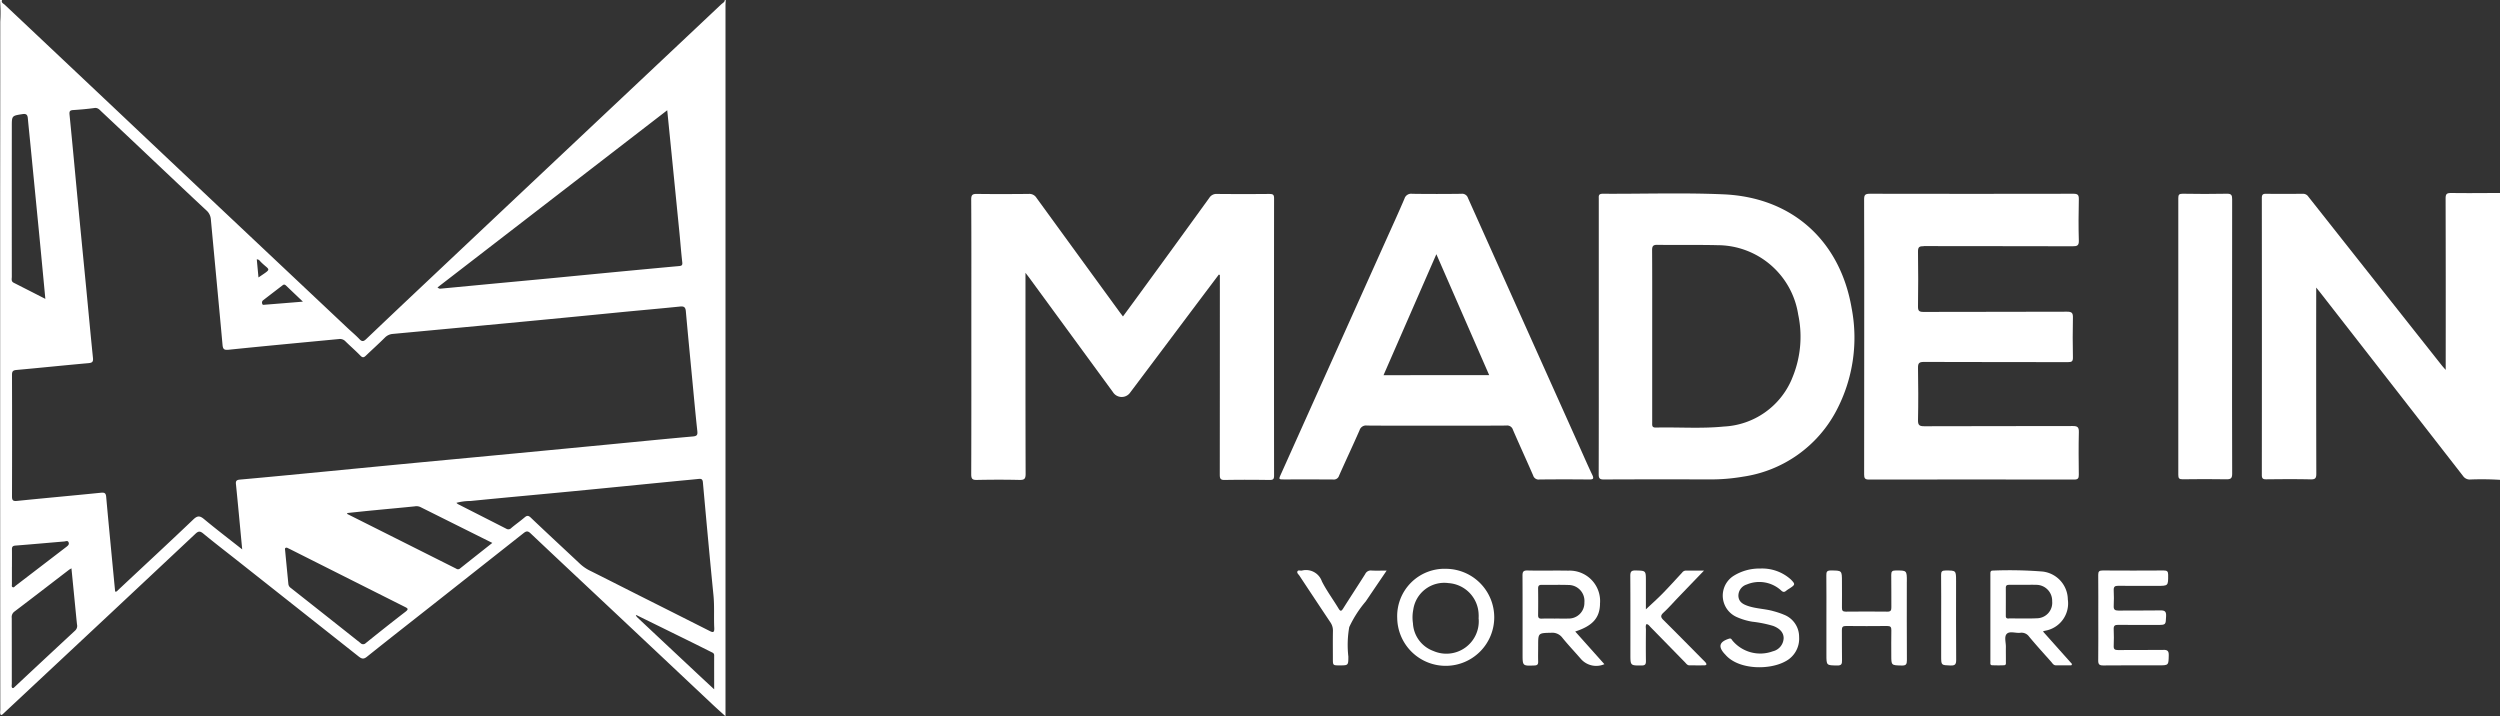
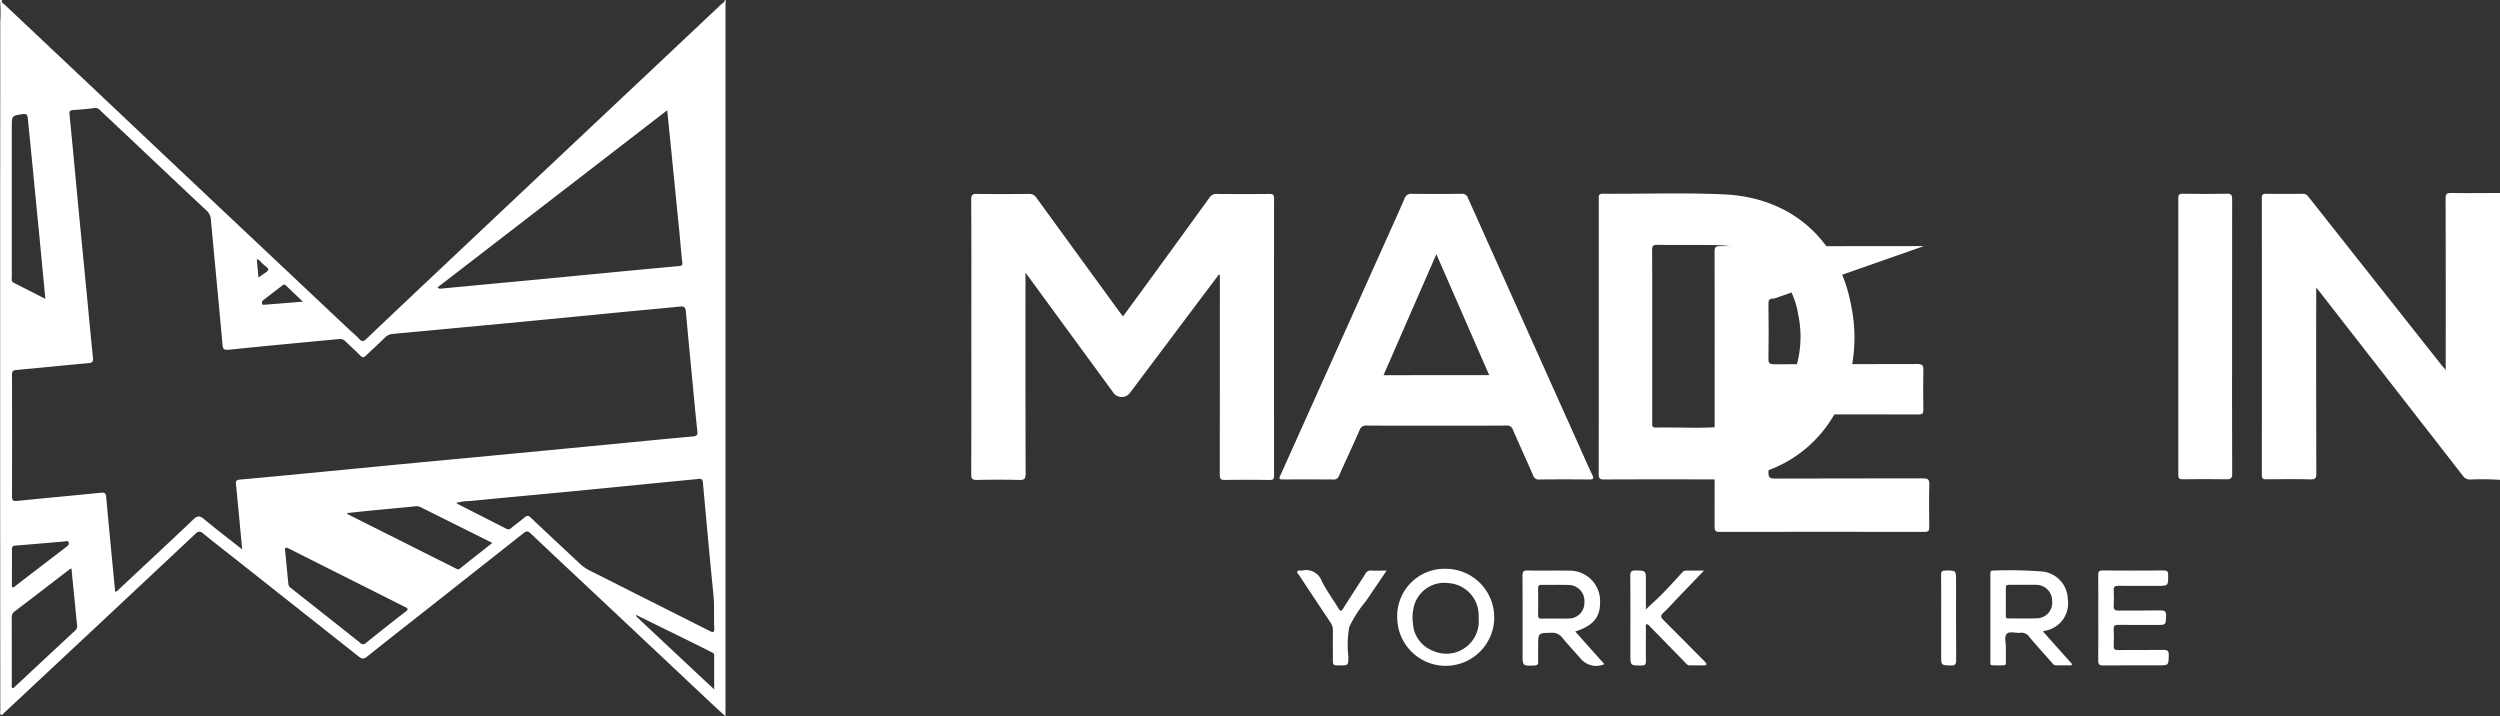
<svg xmlns="http://www.w3.org/2000/svg" id="made-yorkshire" width="244.113" height="69.936" viewBox="0 0 244.113 69.936">
  <rect x="0" y="0" width="244.113" height="69.936" fill="#333333" stroke="none" />
  <defs>
    <clipPath id="clip-path">
      <rect id="Rectangle_1435" data-name="Rectangle 1435" width="244.113" height="69.936" fill="none" />
    </clipPath>
  </defs>
  <g id="Group_1006" data-name="Group 1006" clip-path="url(#clip-path)">
    <path id="Path_10175" data-name="Path 10175" d="M537.955,44.327c-.437-.006-.523.129-.522.54q.021,8.046.009,16.092V61.6c-.187-.217-.3-.336-.4-.464q-6.51-8.226-13.013-16.457a.621.621,0,0,0-.548-.278c-1.19.011-2.379.017-3.569,0-.334-.006-.424.09-.424.423q.013,13.521,0,27.041c0,.349.119.419.437.416,1.444-.014,2.889-.028,4.333.006.464.011.551-.13.55-.565q-.022-8.759-.01-17.518v-.647c.223.279.369.457.511.64q6.917,8.877,13.825,17.759a.791.791,0,0,0,.713.343,28.62,28.62,0,0,1,2.9.034V44.322c-1.6.005-3.194.028-4.79,0" transform="translate(-298.631 -25.479)" fill="#fff" />
    <path id="Path_10176" data-name="Path 10176" d="M70.469.382Q66.3,4.312,62.131,8.235q-4.43,4.171-8.859,8.34-6.318,5.952-12.633,11.906-2.444,2.305-4.877,4.623c-.246.236-.406.284-.662.014-.361-.381-.769-.718-1.151-1.078q-6.3-5.934-12.6-11.87-5.074-4.785-10.143-9.575Q5.838,5.531.467.467C.341.349.086.269.2,0H0A13.828,13.828,0,0,1,.027,2.123q0,8.631-.011,17.262,0,10.286,0,20.571,0,14.665.015,29.33c0,.176-.061.367.053.532.145-.009.214-.114.3-.192q5.189-4.849,10.376-9.7,4.164-3.9,8.319-7.8c.3-.286.469-.276.781-.018,1.1.907,2.232,1.774,3.351,2.658q5.893,4.655,11.783,9.315c.278.22.476.334.82.059,2.133-1.708,4.286-3.389,6.432-5.08q4.439-3.5,8.874-7c.245-.193.407-.247.677.008,2.786,2.637,5.589,5.255,8.384,7.881q4.694,4.411,9.383,8.826c.4.377.814.742,1.278,1.164V69.4q0-34.447,0-68.894c0-.168.018-.336.027-.5h-.1c0,.2-.182.273-.3.382M51.2,50.543c-.413.352-.86.664-1.275,1.014a.384.384,0,0,1-.493.068c-1.57-.8-3.145-1.6-4.717-2.4a1.067,1.067,0,0,1-.149-.125,5.14,5.14,0,0,1,1.37-.179c3.358-.336,6.72-.636,10.079-.96,3.325-.32,6.649-.654,9.974-.981.743-.073,1.487-.136,2.229-.215.266-.028.389.026.416.332.333,3.678.667,7.356,1.033,11.031.106,1.069.024,2.136.078,3.2.026.524-.2.412-.5.258q-3.453-1.744-6.91-3.479c-1.606-.809-3.207-1.626-4.817-2.428a4.126,4.126,0,0,1-.979-.716c-1.572-1.473-3.154-2.936-4.713-4.422-.253-.241-.394-.2-.622,0M35.188,62.78Q31.8,60.093,28.4,57.413a.53.53,0,0,1-.24-.371c-.106-1.1-.216-2.192-.318-3.288-.011-.117-.07-.293.183-.275.094.045.2.1.307.149q5.592,2.814,11.186,5.624c.3.148.412.222.074.482-1.3,1-2.594,2.028-3.876,3.06a.352.352,0,0,1-.525-.013M23.042,47.3c.2,1.974.38,3.95.568,5.924.009.1.019.2.041.423-1.307-1.032-2.533-1.967-3.718-2.952-.415-.345-.646-.363-1.059.031-2.431,2.32-4.9,4.6-7.352,6.9-.069.065-.119.172-.279.136-.145-1.5-.291-3.017-.435-4.529-.149-1.57-.3-3.139-.439-4.711-.03-.343-.133-.447-.5-.41-2.736.277-5.475.522-8.21.8-.4.04-.489-.067-.488-.449q.018-5.933,0-11.865c0-.357.112-.443.452-.474,2.333-.21,4.662-.455,7-.662.369-.033.495-.115.455-.505-.229-2.226-.432-4.455-.647-6.683-.256-2.649-.518-5.3-.771-7.948-.29-3.038-.565-6.077-.87-9.114-.034-.338.024-.443.358-.465.694-.044,1.389-.105,2.078-.2.338-.045.5.178.687.354q2.489,2.334,4.965,4.68c1.753,1.654,3.5,3.313,5.265,4.955a1.278,1.278,0,0,1,.445.869c.378,4.086.771,8.17,1.14,12.256.04.443.153.535.614.488,3.579-.368,7.163-.7,10.744-1.042a.731.731,0,0,1,.639.218c.484.476,1,.922,1.471,1.408.213.219.34.18.531-.005.611-.589,1.246-1.153,1.846-1.753a1.22,1.22,0,0,1,.8-.371q5.6-.522,11.2-1.051t11.2-1.084c1.876-.181,3.753-.345,5.627-.537.385-.04.534.062.569.458.2,2.246.419,4.49.633,6.735.158,1.654.308,3.309.487,4.961.039.36-.016.494-.412.53-2.688.24-5.373.509-8.06.767q-4.638.446-9.276.888-4.486.427-8.973.847-4.587.437-9.174.884c-2.923.281-5.846.568-8.771.828-.361.032-.415.159-.383.468M1.2,67.173c-.1-.119-.048-.278-.048-.424,0-2.137,0-4.274-.005-6.412a.658.658,0,0,1,.254-.613C3.189,58.372,4.961,57,6.737,55.639c.052-.04.114-.069.239-.145l.355,3.6c.062.623.119,1.247.187,1.87a.618.618,0,0,1-.172.6q-2.984,2.768-5.955,5.55c-.047.044-.091.1-.188.059M1.166,55.365c0-.576.008-1.152,0-1.727-.006-.258.09-.345.351-.365,1.587-.123,3.172-.268,4.758-.4.145-.011.357-.131.432.111.06.193-.079.3-.221.412Q4,55.3,1.52,57.2c-.085.065-.162.207-.3.127-.1-.06-.056-.186-.057-.283,0-.559,0-1.117,0-1.676m-.01-28.343q-.006-7.077,0-14.153v-.508c0-1.075,0-1.058,1.051-1.223.372-.058.484.08.514.407.069.76.15,1.517.224,2.277q.452,4.6.9,9.2c.195,2,.382,4.01.586,6.159-1.1-.564-2.1-1.072-3.093-1.577-.266-.135-.182-.379-.182-.585m28.423,2.432c-1.327.108-2.524.207-3.72.3-.091.007-.217.052-.25-.093a.292.292,0,0,1,.068-.327c.644-.5,1.289-.99,1.933-1.486.144-.111.243-.041.35.062.5.479,1,.955,1.618,1.542m-4.109-3.877c.877.878,1.151.579-.227,1.516l-.165-1.766c.217-.005.294.152.392.249M65.564,14.888q.391,3.919.78,7.839c.095.961.165,1.925.276,2.885.034.288-.06.346-.315.369-1.791.161-3.581.332-5.37.5q-3.521.337-7.04.679c-1.874.179-3.749.352-5.624.528l-5.268.5c-.066.006-.134,0-.285-.12L65.152,10.765c.143,1.435.278,2.779.412,4.123M48.07,53.015c-1.089.862-2.126,1.679-3.157,2.5a.293.293,0,0,1-.367.011q-5.31-2.667-10.621-5.33c-.011-.006-.011-.031-.032-.1.944-.1,1.877-.2,2.811-.287,1.265-.124,2.532-.236,3.8-.367a.927.927,0,0,1,.54.066c2.317,1.157,4.634,2.312,7.029,3.505m14.011,7.1.057-.055q2.71,1.332,5.419,2.665c.622.307,1.243.619,1.863.93.146.074.315.115.313.342-.006,1.06,0,2.12,0,3.313-.567-.526-1.045-.967-1.519-1.411q-2.967-2.778-5.93-5.558c-.073-.068-.133-.15-.2-.225" fill="#fff" />
    <path id="Path_10177" data-name="Path 10177" d="M252.213,44.539q-2.574.023-5.148,0a.81.81,0,0,0-.751.381q-3.326,4.6-6.673,9.181c-.576.791-1.155,1.579-1.759,2.4-.142-.187-.255-.331-.363-.48q-4.048-5.553-8.088-11.112a.806.806,0,0,0-.754-.372c-1.682.015-3.365.022-5.046,0-.434-.006-.569.082-.567.548.023,3.768.013,7.536.013,11.3,0,5.177.007,10.353-.012,15.53,0,.466.133.557.566.548,1.376-.028,2.753-.032,4.129,0,.474.011.619-.084.617-.594-.02-6.33-.014-12.661-.014-18.992v-.637c.176.23.27.346.359.468L236.9,63.884a1.01,1.01,0,0,0,1.7.03q3-3.989,5.992-7.98,1.325-1.763,2.652-3.524l.1.043v.556q0,9.47-.008,18.941c0,.38.067.526.491.517,1.461-.029,2.922-.021,4.384,0,.327,0,.427-.077.426-.417q-.014-13.544,0-27.088c0-.339-.1-.421-.426-.418" transform="translate(-128.23 -25.601)" fill="#fff" />
    <path id="Path_10178" data-name="Path 10178" d="M391.866,55.546c-1.114-6.365-5.651-10.735-12.517-11.03-3.917-.169-7.848-.033-11.772-.056-.446,0-.386.238-.386.509q0,6.721,0,13.441c0,4.48.005,8.96-.009,13.44,0,.393.092.512.5.51,3.4-.017,6.8-.013,10.194-.008a18.5,18.5,0,0,0,3.4-.266A12.3,12.3,0,0,0,390.4,65.62a15.26,15.26,0,0,0,1.465-10.074m-5.816,6.989a7.609,7.609,0,0,1-6.654,4.656c-2.2.22-4.416.047-6.623.1-.415.01-.365-.23-.365-.488q0-4.227,0-8.454c0-2.784.008-5.568-.009-8.352,0-.4.07-.556.517-.549,1.954.031,3.909-.015,5.862.034a7.989,7.989,0,0,1,7.886,6.772,10.422,10.422,0,0,1-.617,6.28" transform="translate(-211.078 -25.541)" fill="#fff" />
-     <path id="Path_10179" data-name="Path 10179" d="M433.975,49.608c4.844.014,9.687,0,14.531.018.434,0,.618-.063.6-.565-.04-1.34-.031-2.682,0-4.023.008-.419-.1-.541-.528-.54q-9.942.02-19.884,0c-.458,0-.556.123-.554.565.017,4.447.01,8.9.01,13.343q0,6.748-.008,13.5c0,.366.074.5.471.5q10.018-.018,20.037,0c.366,0,.457-.118.453-.466-.017-1.391-.029-2.784.005-4.175.011-.477-.135-.588-.6-.586-4.827.017-9.653,0-14.48.021-.472,0-.637-.085-.626-.6.037-1.7.029-3.4,0-5.092-.007-.45.093-.59.573-.588,4.69.02,9.381.008,14.071.02.369,0,.492-.072.483-.467q-.042-1.934,0-3.87c.011-.451-.094-.591-.573-.588-4.674.02-9.347.006-14.021.022-.423,0-.54-.109-.534-.532.023-1.782.031-3.565,0-5.347-.009-.477.147-.542.57-.541" transform="translate(-246.118 -25.579)" fill="#fff" />
+     <path id="Path_10179" data-name="Path 10179" d="M433.975,49.608q-9.942.02-19.884,0c-.458,0-.556.123-.554.565.017,4.447.01,8.9.01,13.343q0,6.748-.008,13.5c0,.366.074.5.471.5q10.018-.018,20.037,0c.366,0,.457-.118.453-.466-.017-1.391-.029-2.784.005-4.175.011-.477-.135-.588-.6-.586-4.827.017-9.653,0-14.48.021-.472,0-.637-.085-.626-.6.037-1.7.029-3.4,0-5.092-.007-.45.093-.59.573-.588,4.69.02,9.381.008,14.071.02.369,0,.492-.072.483-.467q-.042-1.934,0-3.87c.011-.451-.094-.591-.573-.588-4.674.02-9.347.006-14.021.022-.423,0-.54-.109-.534-.532.023-1.782.031-3.565,0-5.347-.009-.477.147-.542.57-.541" transform="translate(-246.118 -25.579)" fill="#fff" />
    <path id="Path_10180" data-name="Path 10180" d="M319.238,72.4q2.421-.027,4.843,0c.4,0,.519-.051.321-.462-.454-.947-.869-1.912-1.3-2.87q-5.421-12.078-10.835-24.158a.593.593,0,0,0-.649-.406c-1.6.02-3.195.023-4.792,0a.681.681,0,0,0-.758.477c-.591,1.386-1.221,2.757-1.839,4.132q-5.11,11.382-10.221,22.763c-.231.515-.229.518.309.519,1.6,0,3.195-.007,4.792.006a.528.528,0,0,0,.571-.37c.658-1.486,1.354-2.957,2.006-4.446a.654.654,0,0,1,.72-.452c2.26.02,4.52.009,6.78.009,2.277,0,4.554.009,6.831-.009a.583.583,0,0,1,.641.411c.646,1.492,1.325,2.97,1.975,4.461a.56.56,0,0,0,.6.4m-15.21-10.19L309.183,50.4l5.157,11.807Z" transform="translate(-168.929 -25.58)" fill="#fff" />
    <path id="Path_10181" data-name="Path 10181" d="M505.554,58.485q0-6.718.008-13.435c0-.392-.053-.565-.512-.555-1.443.032-2.887.023-4.33,0-.343,0-.417.106-.417.43q.012,13.511,0,27.022c0,.326.08.435.421.431,1.426-.019,2.854-.027,4.279,0,.456.01.563-.123.561-.567-.017-4.444-.01-8.888-.01-13.333" transform="translate(-287.603 -25.578)" fill="#fff" />
    <path id="Path_10182" data-name="Path 10182" d="M462.486,136.881a2.707,2.707,0,0,0,2.218-3.059,2.779,2.779,0,0,0-2.485-2.723,40.628,40.628,0,0,0-4.828-.092c-.214-.006-.249.109-.249.287q0,4.324,0,8.647c0,.128-.035.3.165.311.389.014.781.019,1.17,0,.227-.01.178-.21.179-.353.005-.475-.007-.95,0-1.424.012-.437-.184-1,.079-1.28.29-.31.868-.06,1.316-.112a.9.9,0,0,1,.872.374c.693.833,1.423,1.637,2.146,2.447.13.146.229.353.468.355.5,0,1,0,1.506,0l.077-.121-2.845-3.189c.107-.037.154-.055.2-.069m-3.54-1.188c-.181,0-.287-.045-.286-.253,0-.917.007-1.833,0-2.75,0-.273.157-.292.363-.29.459,0,.918,0,1.377,0v0c.408,0,.816-.015,1.223,0a1.555,1.555,0,0,1,1.563,1.6,1.515,1.515,0,0,1-1.485,1.666c-.915.044-1.835.01-2.752.014" transform="translate(-262.791 -75.293)" fill="#fff" />
    <path id="Path_10183" data-name="Path 10183" d="M357.243,134.3a2.972,2.972,0,0,0-3.1-3.26c-1.324-.025-2.65.014-3.975-.017-.429-.01-.492.148-.489.522.014,2.545.007,5.091.007,7.636,0,1.173,0,1.161,1.162,1.118.308-.011.368-.133.36-.4-.014-.508,0-1.018,0-1.527,0-1.258,0-1.238,1.277-1.268a1.225,1.225,0,0,1,1.087.488c.568.7,1.186,1.351,1.776,2.03a1.991,1.991,0,0,0,2.327.55l-2.848-3.189c1.7-.551,2.385-1.328,2.422-2.683m-4.378,1.419c-.442,0-.883-.013-1.324.006-.274.011-.348-.1-.344-.355q.017-1.3,0-2.594c0-.268.1-.353.358-.35.866.011,1.732-.016,2.6.013a1.556,1.556,0,0,1,1.561,1.7,1.526,1.526,0,0,1-1.575,1.576c-.424.017-.849,0-1.273,0" transform="translate(-201.014 -75.318)" fill="#fff" />
    <path id="Path_10184" data-name="Path 10184" d="M325.711,130.644a4.621,4.621,0,0,0-4.8,4.82,4.737,4.737,0,1,0,4.8-4.82m3.155,4.9a3.163,3.163,0,0,1-4.419,3.125,3.043,3.043,0,0,1-2-2.71,3.881,3.881,0,0,1,.03-1.318,3.057,3.057,0,0,1,3.452-2.6,3.151,3.151,0,0,1,2.931,3.046c.012.152,0,.305,0,.458" transform="translate(-184.479 -75.102)" fill="#fff" />
    <path id="Path_10185" data-name="Path 10185" d="M488.27,138.783c-1.478.021-2.956,0-4.434.014-.3,0-.429-.071-.415-.4.023-.542.024-1.087,0-1.629-.016-.336.1-.435.432-.431,1.274.017,2.549.007,3.823.007.853,0,.824,0,.862-.864.02-.469-.142-.563-.576-.554-1.358.027-2.718,0-4.077.017-.352,0-.483-.1-.463-.458.027-.508.023-1.019,0-1.527-.014-.332.1-.44.434-.435,1.274.018,2.549.007,3.823.007,1.076,0,1.062,0,1.059-1.076,0-.335-.1-.43-.431-.427q-2.982.02-5.964,0c-.336,0-.437.094-.434.428.015,1.391.006,2.783.006,4.175s.011,2.783-.007,4.175c-.005.373.1.5.488.495,1.8-.019,3.6-.009,5.4-.009,1,0,.98,0,1-1,.006-.409-.127-.517-.525-.512" transform="translate(-277.028 -75.323)" fill="#fff" />
-     <path id="Path_10186" data-name="Path 10186" d="M427.332,132.1c0-1.093,0-1.079-1.094-1.077-.335,0-.436.1-.43.43.019,1.051,0,2.1.011,3.155,0,.276-.034.438-.378.435-1.358-.017-2.717-.014-4.075,0-.3,0-.377-.11-.372-.388.013-.848,0-1.7,0-2.544,0-1.1,0-1.079-1.091-1.088-.384,0-.437.145-.433.474.016,1.391.007,2.782.007,4.173v3.562c0,1.075,0,1.053,1.059,1.069.409.006.473-.149.465-.5-.021-.983,0-1.968-.013-2.951-.005-.311.093-.409.406-.406q2.012.022,4.024,0c.319,0,.406.108.4.411-.017.814-.006,1.628-.006,2.442,0,1,0,.983,1.024,1.007.414.01.5-.124.5-.515-.017-2.561-.008-5.123-.008-7.684" transform="translate(-241.137 -75.319)" fill="#fff" />
-     <path id="Path_10187" data-name="Path 10187" d="M401.3,135.065a8.313,8.313,0,0,0-.964-.32c-.832-.242-1.716-.236-2.537-.524-.464-.163-.876-.391-.9-.974a1.145,1.145,0,0,1,.819-1.11,3.16,3.16,0,0,1,3.327.558c.21.207.341.212.541.037a3.264,3.264,0,0,1,.338-.227c.531-.354.54-.4.1-.855a4.19,4.19,0,0,0-2.994-1.071,4.755,4.755,0,0,0-2.607.719,2.287,2.287,0,0,0,.325,4.022,6.166,6.166,0,0,0,1.507.45,11.58,11.58,0,0,1,2.04.412c.666.255,1.021.661,1.022,1.191a1.366,1.366,0,0,1-1.054,1.286,3.541,3.541,0,0,1-3.958-1.064c-.075-.107-.127-.228-.317-.168-.948.3-1.09.769-.436,1.485.023.025.049.048.071.073,1.27,1.488,4.283,1.522,5.844.669a2.49,2.49,0,0,0,1.36-2.385,2.311,2.311,0,0,0-1.528-2.2" transform="translate(-227.153 -75.064)" fill="#fff" />
    <path id="Path_10188" data-name="Path 10188" d="M381.521,139.72c-1.278-1.29-2.551-2.586-3.841-3.864-.276-.273-.29-.442.007-.717.5-.46.945-.973,1.414-1.462.817-.85,1.635-1.7,2.544-2.644-.691,0-1.244,0-1.8,0a.461.461,0,0,0-.338.2c-.636.682-1.258,1.377-1.911,2.043-.516.526-1.068,1.016-1.626,1.542v-2.771c0-1.022,0-1-1-1.027-.447-.013-.524.147-.522.551.017,2.544.009,5.089.009,7.634,0,1.116,0,1.1,1.105,1.093.361,0,.416-.145.412-.453-.014-1.018-.009-2.036,0-3.054,0-.176-.062-.367.059-.536.2.03.282.191.4.306,1.118,1.137,2.23,2.28,3.347,3.419.127.129.229.305.446.306.476,0,.951.005,1.427,0,.284,0,.274-.136.119-.311-.079-.089-.166-.17-.25-.254" transform="translate(-215.257 -75.317)" fill="#fff" />
    <path id="Path_10189" data-name="Path 10189" d="M305.174,130.979a.6.6,0,0,0-.6.351c-.706,1.119-1.435,2.223-2.139,3.343-.178.284-.27.333-.465.01-.533-.887-1.158-1.725-1.623-2.644a1.639,1.639,0,0,0-1.956-1.053c-.144.028-.348-.076-.424.064-.094.17.1.3.188.436q1.5,2.273,3.011,4.538a1.41,1.41,0,0,1,.26.852c-.017.9-.006,1.8-.006,2.7,0,.668,0,.668.655.668.856,0,.852,0,.857-.86a9.961,9.961,0,0,1,.087-2.881,11.022,11.022,0,0,1,1.614-2.51c.653-.967,1.309-1.931,2.038-3.006-.582,0-1.039.021-1.492-.007" transform="translate(-171.271 -75.272)" fill="#fff" />
    <path id="Path_10190" data-name="Path 10190" d="M447.286,132.063c0-1.051,0-1.036-1.036-1.035-.335,0-.43.1-.426.431.017,1.406.007,2.812.007,4.218v3.71c0,.91,0,.882.909.918.46.018.561-.128.557-.568-.021-2.558-.01-5.116-.01-7.674" transform="translate(-256.285 -75.322)" fill="#fff" />
  </g>
</svg>